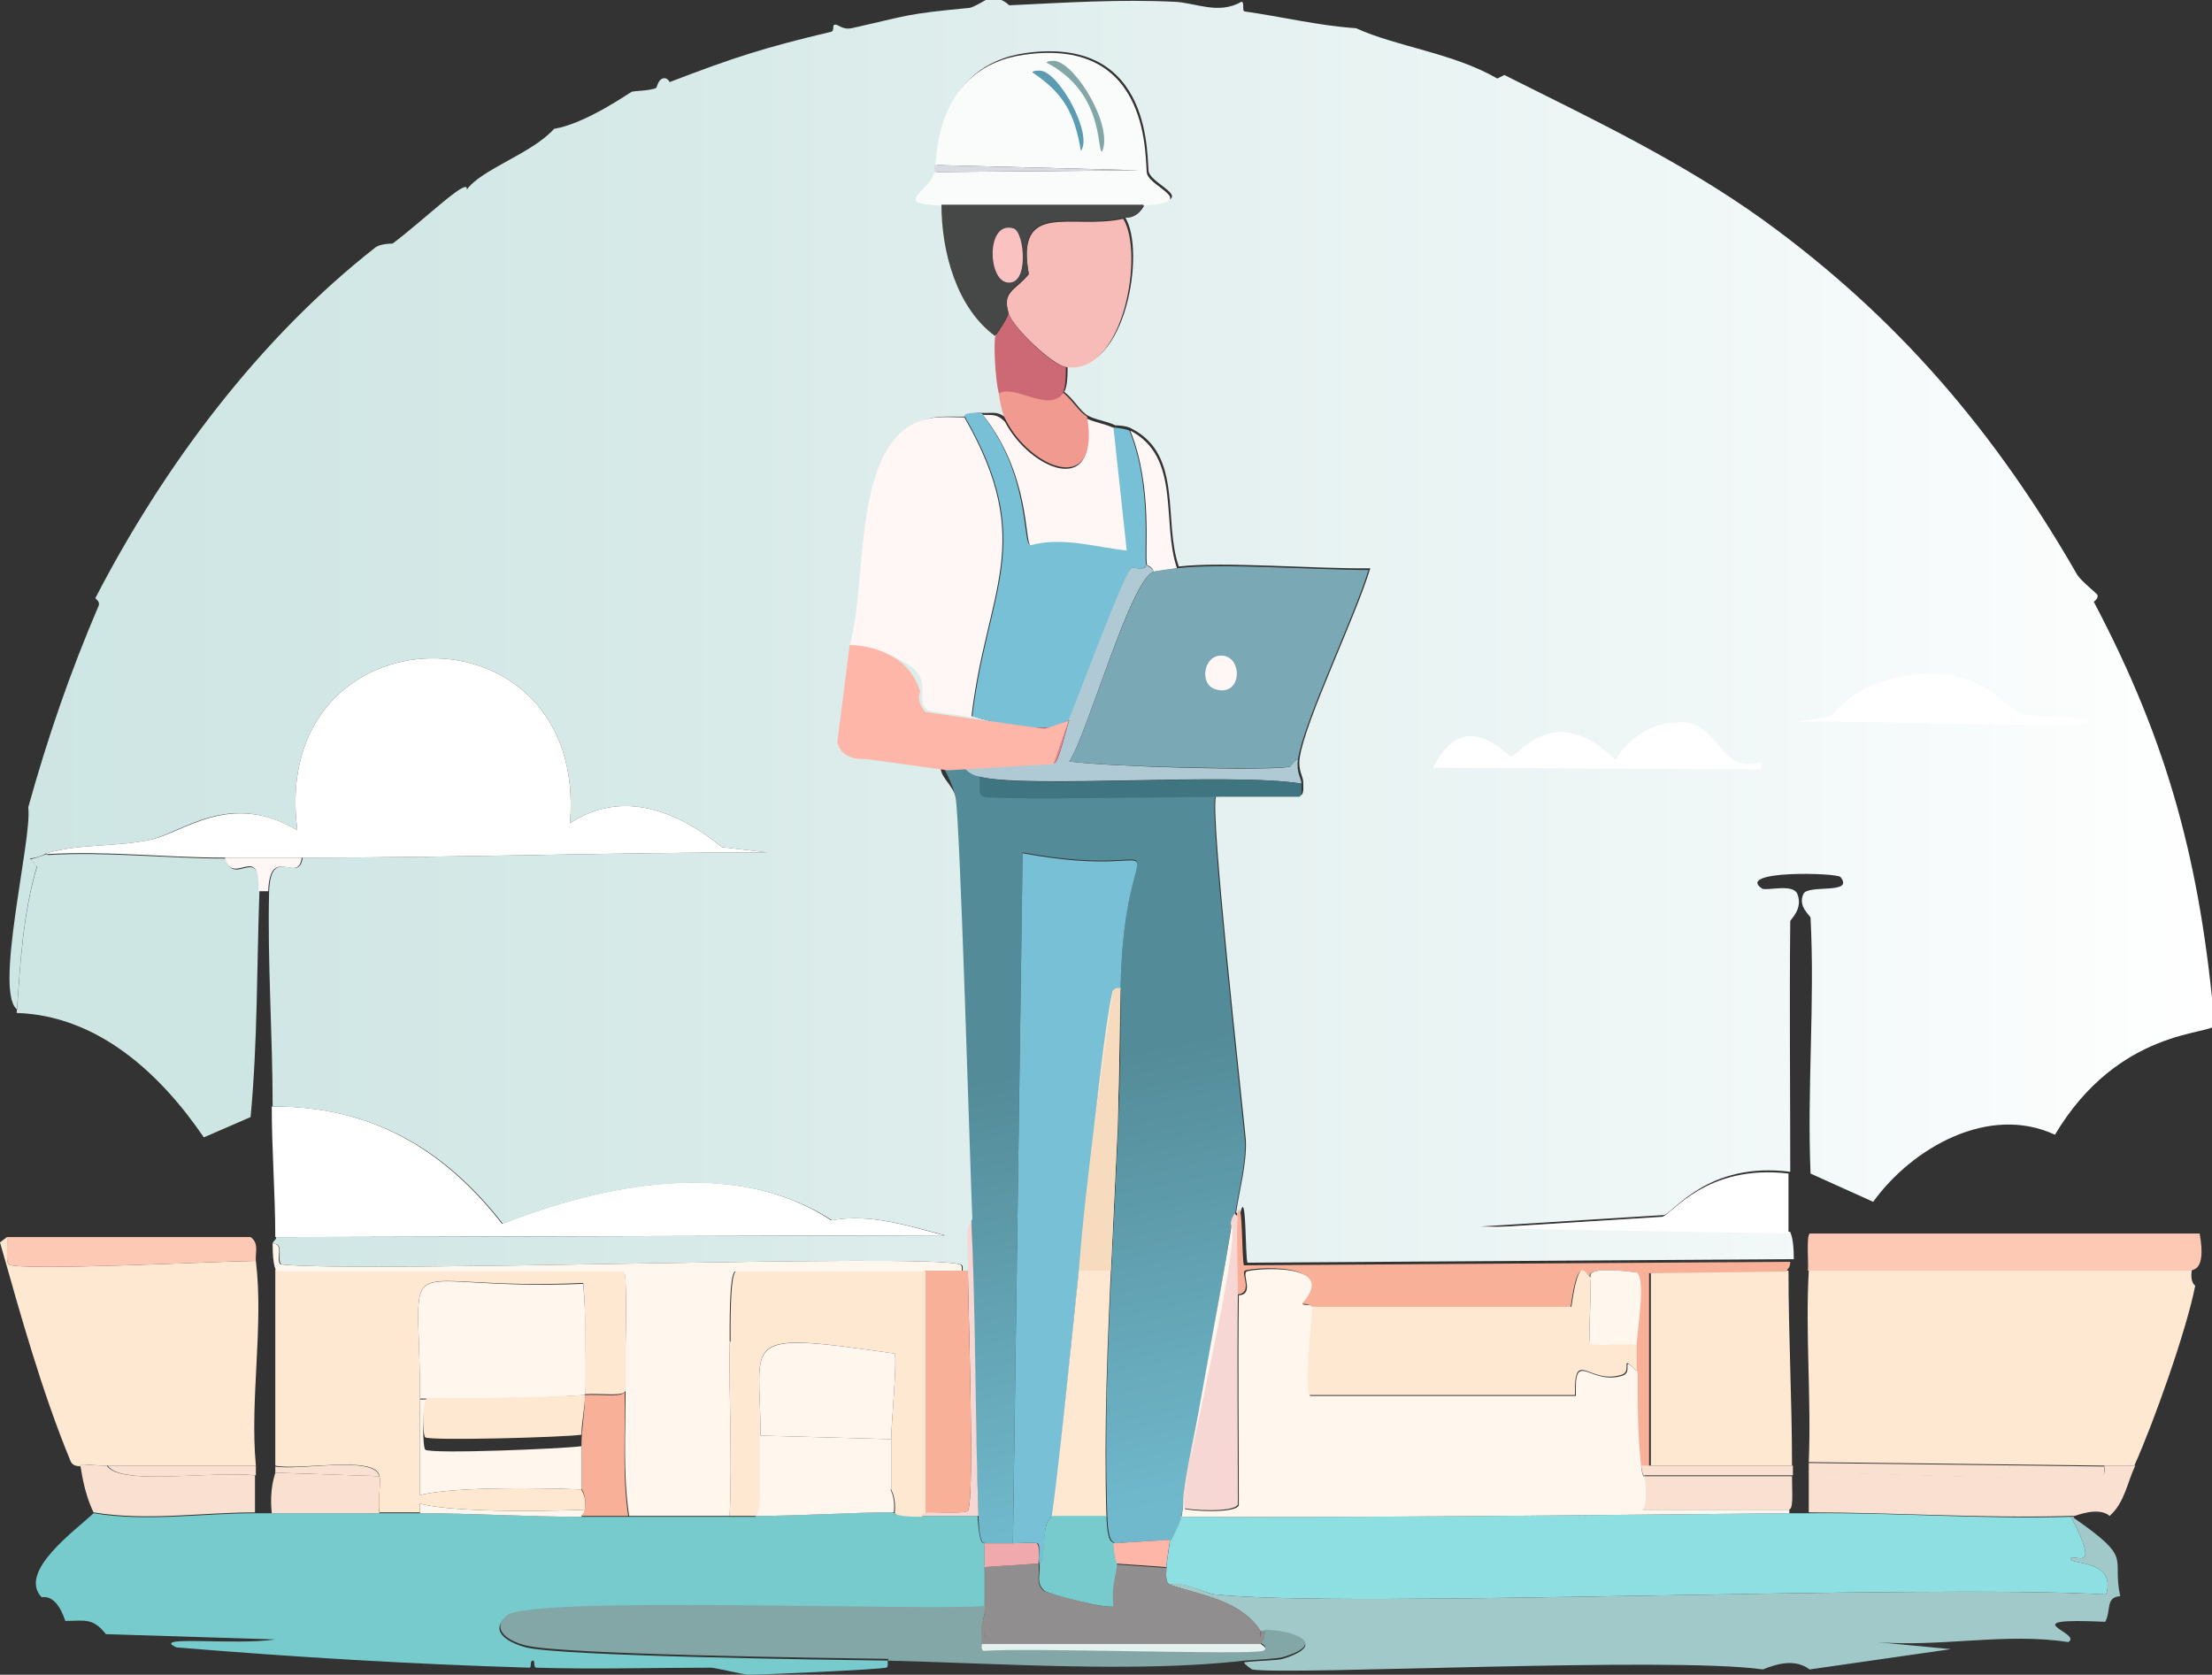
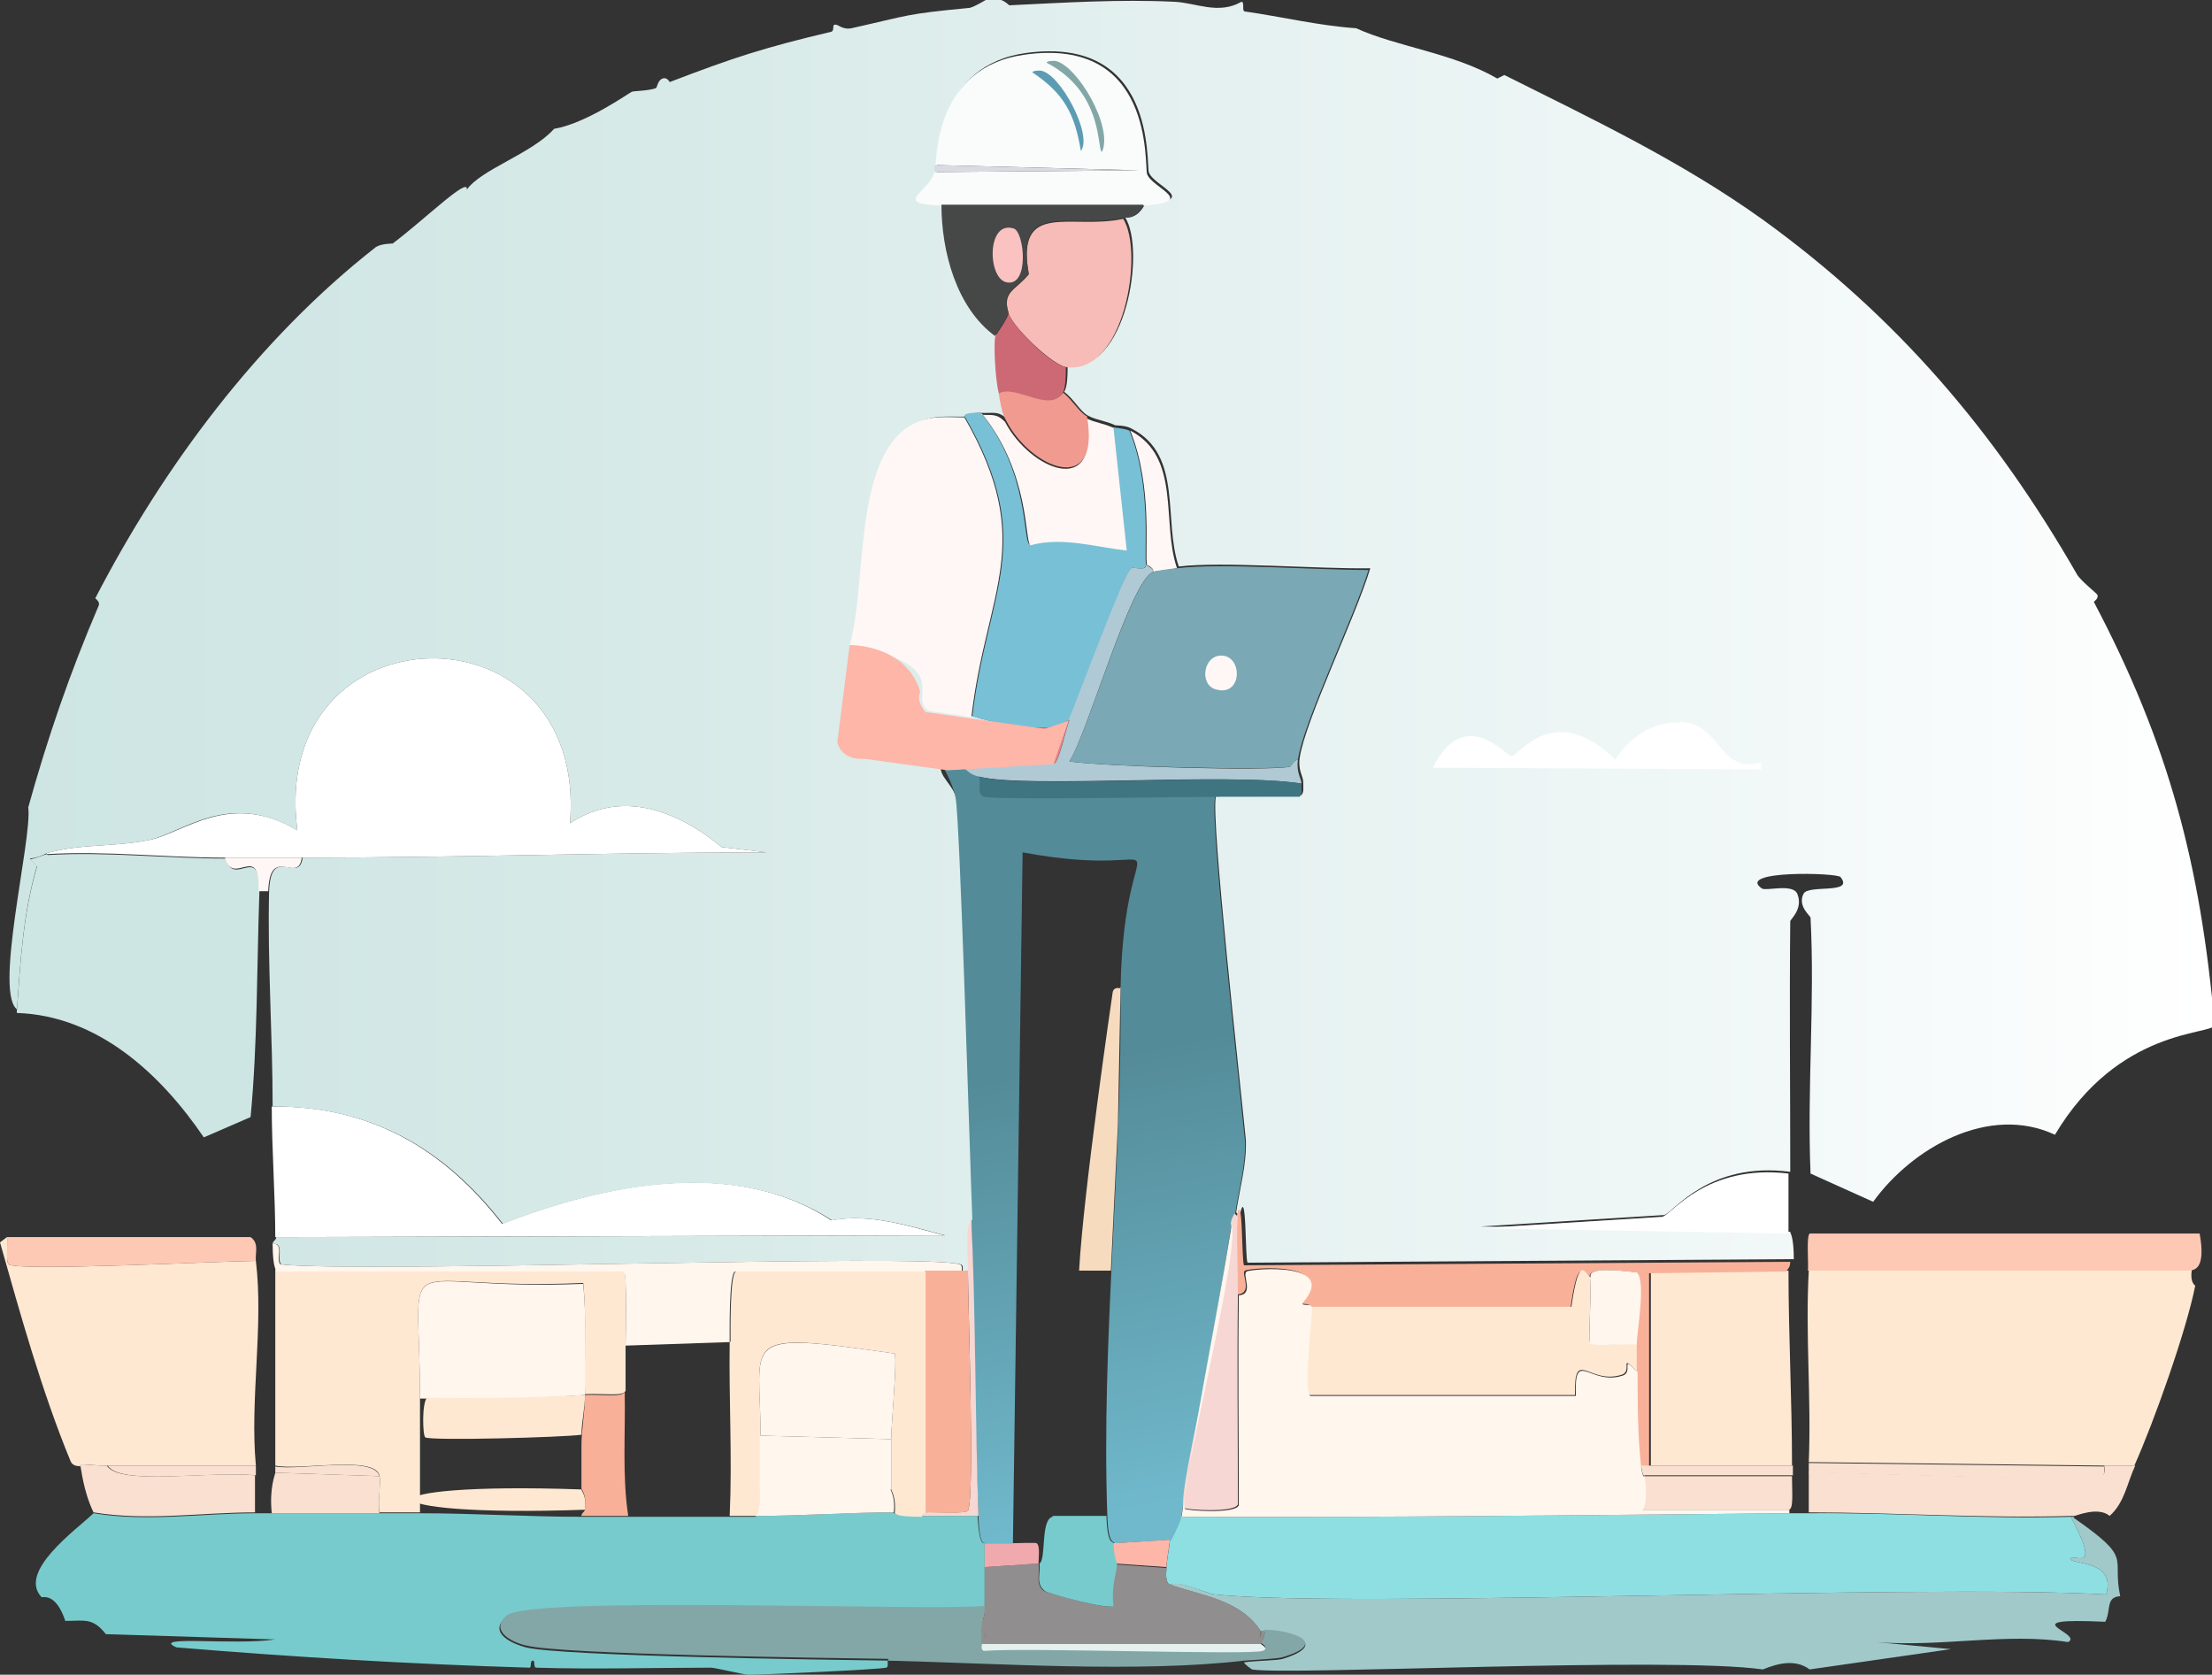
<svg xmlns="http://www.w3.org/2000/svg" xmlns:xlink="http://www.w3.org/1999/xlink" version="1.1" viewBox="0 0 250.7 189.8">
  <rect x="0" y="0" width="250.7" height="189.8" fill="#333333" stroke="none" />
  <defs>
    <style>
      .cls-1 {
        fill: #afcad5;
      }

      .cls-2 {
        fill: #fac2c0;
      }

      .cls-3 {
        fill: #cd6974;
      }

      .cls-4 {
        fill: #918e8f;
      }

      .cls-5 {
        fill: url(#Dégradé_sans_nom_11);
      }

      .cls-6 {
        fill: #ea7e86;
      }

      .cls-7 {
        fill: #83a7a7;
      }

      .cls-8 {
        fill: #78cbcc;
      }

      .cls-9 {
        fill: #fff7f6;
      }

      .cls-10 {
        fill: #fff;
      }

      .cls-11 {
        fill: #f9fcfb;
      }

      .cls-12 {
        fill: #e4f1ee;
      }

      .cls-13 {
        fill: url(#Dégradé_sans_nom_595);
      }

      .cls-14 {
        fill: url(#Dégradé_sans_nom_2);
      }

      .cls-15 {
        fill: url(#Dégradé_sans_nom_11-2);
      }

      .cls-16 {
        fill: #d8dbe1;
      }

      .cls-17 {
        fill: #78c0d5;
      }

      .cls-18 {
        fill: #f9e0d1;
      }

      .cls-19 {
        fill: url(#Dégradé_sans_nom_11-3);
      }

      .cls-20 {
        fill: #a1c9ca;
      }

      .cls-21 {
        fill: #f7dbbf;
      }

      .cls-22 {
        fill: #cde5e3;
      }

      .cls-23 {
        fill: #f6d7d4;
      }

      .cls-24 {
        fill: #fec9b4;
      }

      .cls-25 {
        fill: #f7bcb7;
      }

      .cls-26 {
        fill: #f7b777;
      }

      .cls-27 {
        fill: #8edfe2;
      }

      .cls-28 {
        fill: #f0aaae;
      }

      .cls-29 {
        fill: #464747;
      }

      .cls-30 {
        fill: #fff6ee;
      }

      .cls-31 {
        fill: #7aa8b4;
      }

      .cls-32 {
        fill: #fdb6a8;
      }

      .cls-33 {
        fill: #5c9cb3;
      }

      .cls-34 {
        fill: #f09a90;
      }

      .cls-35 {
        fill: #ffe8d2;
      }

      .cls-36 {
        fill: #3f7581;
      }

      .cls-37 {
        fill: url(#Dégradé_sans_nom_547);
      }
    </style>
    <linearGradient id="Dégradé_sans_nom_547" data-name="Dégradé sans nom 547" x1=".9" y1="72" x2="250.8" y2="72" gradientUnits="userSpaceOnUse">
      <stop offset="0" stop-color="#cde5e3" />
      <stop offset=".3" stop-color="#d7eae8" />
      <stop offset=".8" stop-color="#f2f8f8" />
      <stop offset="1" stop-color="#fff" />
    </linearGradient>
    <linearGradient id="Dégradé_sans_nom_595" data-name="Dégradé sans nom 595" x1="-170.5" y1="-34.2" x2="-40.8" y2="-34.2" gradientUnits="userSpaceOnUse">
      <stop offset="0" stop-color="#f6a648" />
      <stop offset=".1" stop-color="#f6ab52" />
      <stop offset=".3" stop-color="#f7b86e" />
      <stop offset=".5" stop-color="#face9b" />
      <stop offset=".8" stop-color="#fdecd8" />
      <stop offset="1" stop-color="#fff" />
    </linearGradient>
    <linearGradient id="Dégradé_sans_nom_2" data-name="Dégradé sans nom 2" x1="-3323.9" y1="-695.3" x2="-3349.7" y2="-821.7" gradientTransform="translate(-1146.2 -170.3) rotate(-180) scale(.4)" gradientUnits="userSpaceOnUse">
      <stop offset="0" stop-color="#548b98" />
      <stop offset="1" stop-color="#70b9cc" />
    </linearGradient>
    <linearGradient id="Dégradé_sans_nom_11" data-name="Dégradé sans nom 11" x1="140.1" y1="151.5" x2="203.1" y2="151.5" gradientUnits="userSpaceOnUse">
      <stop offset="1" stop-color="#f8b198" />
      <stop offset="1" stop-color="#f7b299" />
      <stop offset="1" stop-color="#f6b6a0" />
      <stop offset="1" stop-color="#f5beac" />
      <stop offset="1" stop-color="#f3cabd" />
      <stop offset="1" stop-color="#f0d8d3" />
      <stop offset="1" stop-color="#f0ddd9" />
    </linearGradient>
    <linearGradient id="Dégradé_sans_nom_11-2" data-name="Dégradé sans nom 11" x1="104.8" y1="157.8" x2="110.1" y2="157.8" xlink:href="#Dégradé_sans_nom_11" />
    <linearGradient id="Dégradé_sans_nom_11-3" data-name="Dégradé sans nom 11" x1="65.9" y1="164.8" x2="71.3" y2="164.8" xlink:href="#Dégradé_sans_nom_11" />
  </defs>
  <g>
    <g id="Calque_2">
      <g id="Calque_2-2">
        <g id="Objet_génératif">
          <g>
            <path class="cls-8" d="M85.7,171.9h-19.8c-6.1,0-12.2-.4-18.3-.4h-4.6c-4,0-8.2,0-12.2,0h-1.9c-6.1,0-12.2,1-18.3,0-2,1.9-8.6,6.6-5.9,9.5.1.1,1.6-.6,2.7,2.7,2.2,0,3.1-.4,4.6,1.5l19.2.6c-4.6.7-14.3-.5-11.2.9,13.3,1.1,26.6,1.9,40,2.3.3,0,0-.8.4-.8.3,0,0,.8.4.8,6.6.2,13.2,0,19.8,0,.4,0,3.8.8,4.2.8,1.8,0,14.9-.6,15.6-.8.3,0,.2-.5.2-.8-7.2-.1-37-.5-41-1.5-1.5-.4-4.3-1.6-2.3-3.4,2.6-2.3,47.2-.6,54.3-1.1,0-1.5,0-3.1,0-4.6,0-.9,0-1.8,0-2.7,0-.2-.6.8-.8-3.1h-6.5c-3.2,0-2.9-.4-3.1-.4-5.2,0-10.4.4-15.6.4h0Z" />
            <path class="cls-27" d="M205,171.5h-2.3c-23,.2-46,.5-69,.4,0,.6-1.1,2.5-1.1,2.7-.1.9-.4,2.5-.4,3.1,0,.5-.2,1.6.4,1.9,1.3-.5,4,1,5.1,1.1,15.3,1.6,79.2-1.2,101,0,1.2-3.9-4-3.4-4-4,0-.9,3.7,2.1,0-4.8-9.8.3-19.9-.5-29.7-.4h0Z" />
            <path class="cls-20" d="M235.1,171.9h-.4c3.7,6.9,0,3.9,0,4.8,0,.6,5.2.1,4,4-21.8-1.2-85.7,1.6-101,0-1.2-.1-3.8-1.7-5.1-1.1,3.7,1.3,8,1.7,10.3,5.3h.4c3.1-.1,7.5,1.4,2.1,3.1-.6.2-3.1.2-4.4.4,0,.2.9.8.9.8,4,.7,47.3-1.5,57.9,0,1.7-.7,3.7-1.2,5.3,0l16-2.3-8.4-.8c7.2.6,14.7-1.1,21.7,0,1.8-1-6.7-2.8,4.2-2.3.7-1.3,0-2.8,1.7-2.9-1-4.6,1.6-4.1-5.3-8.9h0Z" />
            <path class="cls-7" d="M100.6,188.2c12.3.3,28.5,1.4,40.4,0,1.2-.1,3.8-.2,4.4-.4,5.4-1.6.9-3.1-2.1-3.1.1.7-.1,1-.4,1.5,0,0,1,.5.2.8-1.5.5-26.9-.4-31.6,0-.3-.2-.1-.6-.2-.8,0-.2,0-1,0-1.5,0-1.2.4-1.7.4-2.7-7.1.6-51.7-1.2-54.3,1.1-2,1.8.8,3.1,2.3,3.4,4,1,33.7,1.4,41,1.5h0Z" />
          </g>
          <g>
            <path class="cls-22" d="M5.3,96.8c-.4.1-1,.4-1.9.6,0,0,.8.7.8.8-1.6,5.4-1.9,11-2.3,16.6,9.2.3,16.3,6.9,21.2,14.1l5.3-2.3c.8-8.4.7-17,1-25.5.1-5.7-2.9-.4-3.8-3.8-6.7,0-13.5-.8-20.2-.4h0Z" />
            <path class="cls-10" d="M31.2,140.2l75.8-.2c-4.2-1.1-8.4-2.5-12.8-1.7-10.9-7.2-25.8-4.1-37.3.4-6.7-8.6-15-13.4-26.1-13.3,0,4.9.4,10,.4,14.9h0Z" />
            <g>
              <path class="cls-37" d="M1.9,114.7c.4-5.6.7-11.2,2.3-16.6,0,0-.8-.7-.8-.8.9-.1,1.5-.4,1.9-.6,3.7-1.1,7.8-.7,11.6-1.5,3.8-.8,9-5.7,16.8-1.1-3.3-25.5,33-26.2,30.9-.8,5.9-3.9,12.2-1.4,17.2,2.7l5.1.6c-17.5,0-35.1.6-52.6.6-.4,3.1-3.6-1.6-3.8,3.8-.2,8,.4,16.3.4,24.4,11.2,0,19.4,4.7,26.1,13.3,11.5-4.5,26.4-7.5,37.3-.4,4.3-.8,8.6.6,12.8,1.7l-75.8.2c0,.4-.4.4-.4.8,1.4-.3.4,1.9,1,2.3,9.9,1,73.3-1.3,77,0,.3.1.2.5.2.8h.8c0-2.3-.3-5.1.4-5.7-.3-7.6-1.4-45.5-1.9-47.8-.3-1.7-2.2-2.7-1.7-4,.7,0,1.4,0,2.1,0,2-.2,4.1.1,6.1,0,3-1.3-2.5-1.2-1.1-4.6-1.3-.2-2.2-.4-3.4-.8-.9-.2-4.5-.6-4.8-.8-2.4-1.6,3.3-5-8.9-7.4,1.9-6.7.2-21.3,7.1-25,2.1-1.1,3.8-.7,5.9-.8,0,0-.3-.5,1.9-.4,1.2,0,1.6-.2,2.7.8-.3-.7-.6-2.3-.8-3-.3-1.6-.6-5.5-.4-6.5-4.4-3.2-6.1-9.6-6.1-14.9-5.7-.2-1.4-1.5-.8-3.8,0-.2,0-.5,0-.8.2-.9,0-11.2,10.1-12.6,14.7-2,13.6,12.4,13.9,13.5.5,1.6,5.9,3.2-.4,3.6-1,1.8-1.8,1.4-2.3,1.5,2.4,3.7.1,17.8-6.5,16.8,0,.8,0,2.5-.4,3,1.1.8,1.8,2.2,2.7,2.7.9.5,2.1.6,3.1,1.1,0,0,1.3,0,1.9.4,5.8,3,3.5,10.4,5.3,15.6,4.9-.6,15.8.3,21.7.2-1.6,5.4-7.4,17.3-8,21.5-.2,1.4.4,2.1.4,2.7,0,.6.1,1.2-.2,1.5-3,0-6,0-8.9,0-.2,0-.7,0-.8.2-.6,2.4,2.8,32.7,3.4,38.9.1,2.8-.7,5.5-1.1,8.2l.4.4c.8-4,.6,5.1.9,5.3l61.9-.4c0-2.6-.4-2.9-.4-3.1l-35.1-.6,20.8-1.3c1.1-.3,5-6.1,14.3-4.9,0-9.4-.1-19,0-28.4,0-.2,1.5-1.4.8-3.1-.5-1.2-3.5-.3-4-.6-3.1-2.1,8.6-1.8,8.9-1.3,1.6,2-3.7.8-4.2,1.9-.7,1.4.8,2.5.8,2.7.5,9.6-.4,19.3,0,29l7.1,3.2c4.4-6.1,13.1-11.1,20.6-7.6,7.2-12.1,17.7-11.3,18.1-12.4-1.6-18.2-5.2-31.9-13.7-48,0,0,.6-.4.4-.8,0-.1-1.9-1.6-2.3-2.3-9.3-16.2-20.4-29.2-35.6-40.2-9.2-6.6-19.3-11.4-29.3-16.4l-.8.4c-5-2.9-11.4-3.6-16-5.7-4.3-.3-8.4-1.3-12.6-1.9-.4,0,0-1.1-.4-1.1-2.6,1.5-5.2.1-7.6,0-6.2-.3-12.5.1-18.7.4-.1,0-.7-.9-2.3-.8-.1,0-1.8,1.1-2.3,1.1-7.3.7-6.6.8-13.3,2.3-1.1.2-1.5-.5-1.9-.4-.3,0,0,.7-.4.8-7.6,1.8-11,2.9-18.3,5.7,0,0-.3-.6-.8-.4-.6.2-.6,1.1-.8,1.1-.8.3-2.5.3-2.7.4-.4.2-5.2,3.6-8.8,4.2-2.5,2.8-8.3,4.6-9.9,6.9.3-1.6-4.8,3.4-8.4,6.1,0,0-1.3,0-1.9.4-13.3,10.4-24.1,24.9-31.8,39.8.2.2.5.4.4.8-3.3,7.7-5.8,15-8,22.9.5,3.5-4.1,21.6-1.1,23h0Z" />
              <path class="cls-10" d="M202.7,139.9v-6.9c-9.3-1.1-13.2,4.6-14.3,4.9l-20.8,1.3,35.1.6h0Z" />
              <path class="cls-10" d="M190.3,81.9c-2.9-.2-5.8,1.8-7.2,4.2-7-6.8-11-.4-11.8-.4-.6,0-5.3-5.9-8.9,1.3l37.2.2v-.8c-4.9,1.3-4.4-4.3-9.1-4.6h0Z" />
-               <path class="cls-10" d="M221.6,76.6c-5-.8-10.9.5-14.1,4.6l-4,.6c4.4-.2,31,.7,32.6.2,3-.9-5.2-.6-6.9-1.1-1.6-.5-3.7-3.6-7.6-4.2Z" />
            </g>
            <rect class="cls-13" x="-170.5" y="-76.4" width="129.7" height="84.4" />
            <rect class="cls-26" x="-199.6" y="19.4" width="168.5" height="131.7" />
          </g>
          <g>
            <path class="cls-14" d="M110.1,138.3c.4,11.2.3,22.4.8,33.5.1,3.9.8,2.9.8,3.1,1,0,2,0,3.1,0l1.1-78.3c19.3,3.6,11.5-6,11.1,15.4.2,20-2.2,39.8-1.5,59.8.1,3.4.8,2.8.8,3.1l6.5-.4c0-.1,1.1-2.1,1.1-2.7,1.7-11.1,4-22.1,5.7-33.2.1-.8.3-.9.4-1.1.4-2.7,1.2-5.4,1.1-8.2-.6-6.1-4-36.5-3.4-38.9,0-.3.5-.2.8-.2-3.4,0-25.6.4-26.9,0-.9-.3-.2-1.7-.6-2.3-1-.3-1.5-.9-2.3-1.5-.7,0-2.1,0-2.1,0,0,0,1.4,2.3,1.7,4,.5,2.3,1.6,40.2,1.9,47.8h0Z" />
            <path class="cls-17" d="M109.4,47.3c8.2,14.3,2.5,19.5.8,33.9,1.2.3,2.1.6,3.4.8,2.4.3,5.6,1.1,7.6-.4,1-2.3,6.3-16.6,7-17.2.3-.2,1.6.4,1.7-.4-.3-1.2.7-8.9-1.9-15.2-.7-.3-1.8-.3-1.9-.4l1.5,13.9c-3.5-.4-7.4-1.6-10.9-.6-.8-.3,0-8.1-5.5-14.9-2.3-.1-1.8.4-1.9.4h0Z" />
            <path class="cls-25" d="M114.3,35.5c.5,1.6,4.9,5.8,6.5,6.1,6.6,1,8.9-13,6.5-16.8-5.9,1.3-12.2-2.2-10.7,6.3-1.6,1.9-3,1.9-2.3,4.4Z" />
            <path class="cls-9" d="M111.3,46.9c5.5,6.8,4.8,14.6,5.5,14.9,3.5-1,7.4.2,10.9.6l-1.5-13.9c-1-.5-2.1-.6-3.1-1.1,1.6,9.2-6.4,5.8-9.2.4-1-1-1.5-.7-2.7-.8Z" />
            <path class="cls-34" d="M113.2,44.6c.1.8.4,2.4.8,3,2.7,5.4,10.8,8.9,9.2-.4-.9-.5-1.6-1.8-2.7-2.7-1.6,2.2-5.4-1.1-7.2,0Z" />
            <path class="cls-3" d="M112.8,38.1c-.2,1,0,4.9.4,6.5,1.8-1.1,5.7,2.2,7.2,0,.4-.5.4-2.2.4-3-1.6-.2-6-4.5-6.5-6.1-.1.7-1.5,2.5-1.5,2.7Z" />
            <path class="cls-9" d="M129.9,64c0,0,.9.3.8.8.1,0,2.2-.3,2.7-.4-1.8-5.2.5-12.6-5.3-15.6,2.6,6.4,1.6,14,1.9,15.2h0Z" />
            <path class="cls-23" d="M109.7,144c0,3.4.8,26.1,0,27.2-.3.4-4.1.1-4.9.2-.3,0-.4,0-.4.4h6.5c-.4-11.1-.3-22.4-.8-33.5-.7.6-.4,3.4-.4,5.7h0Z" />
            <path class="cls-6" d="M113.6,81.9c-1.4,3.4,4.1,3.3,1.1,4.6,1.7-.1,3.7-.7,4.8,0,.5-.2,1.4-4.3,1.7-4.9-2,1.5-5.2.7-7.6.4h0Z" />
            <path class="cls-4" d="M126.5,177.2c0,.8-.7,2.6-.4,4.8-.4.5-7.5-1.5-7.8-1.7-1-.8-.4-2-.6-3.1l-6.1.4c0,1.5,0,3.1,0,4.6s-.4,1.4-.4,2.7c.6,0,.3.7.6.8,1.5.3,26.8.1,30.9,0,.3,0,.1-.8.2-.8-2.3-3.6-6.6-4.1-10.3-5.3-.6-.3-.4-1.4-.4-1.9l-5.7-.4h0Z" />
            <path class="cls-28" d="M114.7,174.9c-1,0-2,0-3.1,0,0,.9,0,1.8,0,2.7l6.1-.4c0-.6.2-2-.2-2.3-.1-.1-2.2,0-2.9,0Z" />
            <path class="cls-32" d="M126.1,174.9c0,1.9.4,2.2.4,2.3l5.7.4c0-.6.3-2.2.4-3.1l-6.5.4Z" />
            <path class="cls-4" d="M111.3,184.8c0,.5,0,1.3,0,1.5h31.6c.3-.5.5-.9.4-1.5h-.4s.1.8-.2.8c-4.1.1-29.4.3-30.9,0-.3,0,0-.8-.6-.8h0Z" />
            <path class="cls-12" d="M111.3,186.3c0,.2-.2.6.2.8,4.7-.4,30.1.5,31.6,0,.8-.3-.2-.7-.2-.8h-31.6Z" />
-             <path class="cls-17" d="M114.7,174.9c.7,0,2.7-.1,2.9,0,.4.3,0,1.7.2,2.3.9-.5.1-5,1.5-5.3,1.6-12.1,5.1-52.5,6.9-59.6,0-.3.5-.2.8-.2.4-21.4,8.2-11.8-11.1-15.4l-1.1,78.3h0Z" />
-             <path class="cls-35" d="M119.3,171.9h6.1c-.6-20,1.7-39.9,1.5-59.8-.2,0-.7,0-.8.2-1.7,7.1-5.2,47.6-6.9,59.6Z" />
            <path class="cls-8" d="M119.3,171.9c-1.4.3-.7,4.9-1.5,5.3.2,1-.5,2.2.6,3.1.3.3,7.4,2.2,7.8,1.7-.3-2.2.4-3.9.4-4.8,0-.1-.3-.4-.4-2.3,0-.3-.7.4-.8-3.1h-6.1Z" />
            <g>
              <path class="cls-1" d="M121.2,81.6c-.3.7-1.2,4.8-1.7,4.9-1-.7-3.1-.1-4.8,0-2,.1-4.1-.2-6.1,0,.8.6,1.3,1.3,2.3,1.5,5.4,1.4,28.2-.5,36.6.8,0-.6-.6-1.2-.4-2.7-.4,0-.8.7-.9.8-2.6.5-20.6,0-25-.6,2.1-3.3,6.9-20.5,9.5-21.5.1-.4-.8-.7-.8-.8,0,.8-1.4.2-1.7.4-.8.5-6.1,14.9-7.1,17.2h0Z" />
              <path class="cls-36" d="M110.9,88c.4.6-.3,2,.6,2.3,1.3.4,23.4,0,26.9,0,3,0,6,0,8.9,0,.3-.3.2-.9.2-1.5-8.4-1.3-31.2.7-36.6-.8h0Z" />
              <g>
                <path class="cls-31" d="M133.4,64.4c-.4,0-2.5.3-2.7.4-2.6,1.1-7.4,18.2-9.5,21.5,4.4.6,22.4,1,25,.6.2,0,.5-.8.9-.8.6-4.2,6.4-16.2,8-21.5-5.9,0-16.8-.8-21.7-.2h0Z" />
                <path class="cls-9" d="M138.5,74.3c-2.1-.1-2.6,3.2-.8,3.8,3.1,1,3.2-3.7.8-3.8Z" />
              </g>
            </g>
            <g>
              <path class="cls-9" d="M110.1,81.2c1.7-14.4,7.4-19.6-.8-33.9-2.1,0-3.8-.3-5.9.8-6.8,3.7-5.1,18.3-7.1,25,12.2,2.4,6.5,5.8,8.9,7.4.3.2,3.8.5,4.8.8h0Z" />
              <path class="cls-9" d="M105.7,49.2c-1.1.5,2.9,3.9,3.2,6.3.7,4.1-3.6,17-2.1,16.2,1.5-8,5.9-16.5-1.1-22.5Z" />
            </g>
            <g>
              <path class="cls-11" d="M105.9,18.7l23.2.6-23.2.2c-.6,2.3-4.9,3.6.8,3.8,1.6,0,21.7,0,22.9,0,6.3-.4.9-2,.4-3.6-.3-1.1.8-15.6-13.9-13.5-10.1,1.4-9.9,11.7-10.1,12.6h0Z" />
              <path class="cls-16" d="M105.9,18.7c0,.2,0,.5,0,.8l23.2-.2-23.2-.6Z" />
              <path class="cls-7" d="M119.5,6.9c-.3,0-.8,0-.9.2,6.6,3.4,5.7,10.1,6.3,10.1,1.3-2.8-2.8-9.8-5.3-10.3h0Z" />
              <path class="cls-33" d="M117.9,8c-.3,0-.8,0-.9.2,3.6,2.4,4.8,4.7,5.5,8.9,1.4-1.8-2.4-8.9-4.6-9.1h0Z" />
            </g>
            <g>
              <path class="cls-29" d="M106.7,23.2c0,5.3,1.7,11.7,6.1,14.9,0-.2,1.4-2,1.5-2.7-.8-2.5.7-2.5,2.3-4.4-1.6-8.5,4.8-5,10.7-6.3.5-.1,1.3.3,2.3-1.5-1.1,0-21.2,0-22.9,0h0Z" />
              <path class="cls-2" d="M114.9,25.9c-3.1-1-3,5.7-.8,6.1,2.6.5,2-5.7.8-6.1Z" />
            </g>
          </g>
          <g>
            <path class="cls-35" d="M205,144c-.4,7.2.3,14.5,0,21.7l33.5.4h3.4c2.2-4.9,5.9-15.3,6.9-20.4,0,0-.6-.3-.4-1.7h-43.4,0Z" />
            <path class="cls-35" d="M9.1,166.1c-.2-.3,1.2,0,3.1,0,5.6,0,11.2,0,16.8,0-.7-7.5.9-15.8,0-23.2-3.4,0-26.9,1.2-28,.4-.4-.3,0-2.4-.2-3.1l-.8.6c2.3,8.1,4.7,16.8,8,24.8.3.7,1.1.5,1.1.6h0Z" />
            <path class="cls-35" d="M31.2,144c0,7.4,0,14.7,0,22.1,2.7.6,11.2-1.2,11.8,1.1.2.9-.2,2.9,0,4.2h4.6v-13c0-18.1-3.5-12,18.5-13,.4,4.2.1,8.4.2,12.6,2.1-.1,4.4.3,4.6-.4,0-1.8,0-3.6,0-5.3,0-1.2.2-8.1-.2-8.4H31.2Z" />
            <path class="cls-35" d="M187.1,166.1h16c0-7.4-.4-14.8-.4-22.1l-15.6.2v21.9Z" />
            <path class="cls-5" d="M140.2,137.9c-.2,1.1,0,6.3,0,8.8,1.9-.1.4-2.4.9-2.7.5-.3,10.6-1.2,6.3,3.6,0,.4,1.1-.1,1.1.6h29.5c.9-6.5,1.6-3.3,2.1-3.4.3,0-1.1-1.4,5.3-.6,1.1.9,0,6.8,0,8.2,0,1,0,2.1,0,3.1,0,3.6,0,7.1.4,10.7h1.1v-21.9l15.6-.2c0-.3.4-.3.4-1.1l-61.9.4c-.3-.2-.1-9.3-.9-5.3h0Z" />
            <path class="cls-24" d="M205,144h43.4c0-.2,1.7.2.9-4.2h-44.2c-.4.3-.1,3.5-.2,4.2Z" />
            <path class="cls-30" d="M30.9,141c0,2.6.4,2.9.4,3.1h39.4c.4.3.2,7.2.2,8.4l11.8-.4c0-1-.1-7.7.6-8h25.7c0-.2.1-.7-.2-.8-3.6-1.3-67.1,1-77,0-.6-.4.5-2.6-1-2.3h0Z" />
            <path class="cls-18" d="M238.5,166.1c0,.3.1,1-.2,1.1-1.5.7-29.1-.3-33.3-.4v4.6c9.8,0,20,.7,29.7.4h.4c.2,0,2.7-1.1,4,0,1.7-1.5,2-3.8,2.9-5.7h-3.4Z" />
            <path class="cls-18" d="M9.1,166.1c.1.2.3,2.8,1.5,5.3,6.1,1,12.2,0,18.3,0v-4.2c-5.5-.5-15.3,1.2-16.8-1.1-1.9,0-3.2-.3-3.1,0h0Z" />
            <path class="cls-24" d="M.8,140.2c.1.7-.2,2.7.2,3.1,1.1.8,24.6-.4,28-.4-.1-.9.4-2-.6-2.7H.8Z" />
            <path class="cls-18" d="M186.3,167.3c.5,3.7-.4,3.8-.2,3.8h16.6c.6,0,.4-1.8.4-3.8h-16.8Z" />
            <path class="cls-18" d="M31.2,166.9c0,.2-.7,1.7-.4,4.6,4,0,8.1,0,12.2,0-.2-1.2.2-3.3,0-4.2l-11.8-.4Z" />
            <path class="cls-18" d="M205,165.8v1.1c4.2,0,31.8,1.1,33.3.4.3-.2.1-.8.2-1.1l-33.5-.4Z" />
            <path class="cls-18" d="M187.1,166.1h-1.1c.2,1.5.4,1.1.4,1.1h16.8v-1.1h-16Z" />
            <path class="cls-18" d="M12.2,166.1c1.5,2.3,11.3.6,16.8,1.1v-1.1c-5.6,0-11.2,0-16.8,0Z" />
            <path class="cls-18" d="M31.2,166.1v.8l11.8.4c-.6-2.4-9.1-.6-11.8-1.1Z" />
            <path class="cls-15" d="M109,144h-4.2v27.4c.8,0,4.7.2,4.9-.2.8-1.1,0-23.8,0-27.2h-.8,0Z" />
            <path class="cls-23" d="M139.5,138.7c.9,3.8-6.4,30.9-5.3,32.2.2.2,5.7.6,6.1-.4,0-7.9-.1-15.9,0-23.8,0-2.4-.2-7.6,0-8.8l-.4-.4c0,.2-.3.4-.4,1.1h0Z" />
            <path class="cls-35" d="M82.7,152c-.1,6.6.3,13.2,0,19.8h3.1c.6-1.1.4-2.3.4-3.4,0-1.9,0-3.8,0-5.7,0-11.1-2.8-11.9,15.2-9.3.3.6-.4,8.4-.4,9.7v5.7c0,.1.6.9.4,2.7.2,0-.2.4,3.1.4,0-.3,0-.4.4-.4v-27.4h-21.5c-.7.3-.6,7-.6,8h0Z" />
-             <path class="cls-30" d="M70.9,152.4c0,1.8,0,3.6,0,5.3,0,4.7-.3,9.4.4,14.1h11.4c.3-6.6-.1-13.3,0-19.8l-11.8.4h0Z" />
            <path class="cls-19" d="M66.3,158.1c0,1.9-.4,3.9-.4,5.7,0,1.7,0,3.2,0,4.9,0,.1.6.7.4,2.3,0,.4-.4.4-.4.8h5.3c-.7-4.6-.3-9.4-.4-14.1-.2.7-2.4.3-4.6.4h0Z" />
            <path class="cls-30" d="M86.1,168.4c0,1.1.2,2.4-.4,3.4,5.2,0,10.5-.4,15.6-.4.2-1.8-.4-2.5-.4-2.7-4.7,0-11.6,1.1-14.9-.4h0Z" />
            <path class="cls-35" d="M148.6,148.2c0,1.3-1,9.3-.2,9.9h30.1c-.1-5.5,1.6-1.1,5.3-2.3,1.3-.4-.4-2.5,1.7-.4,0-1,0-2,0-3.1-.9-.1-5,.3-5.3-.2-.2-.3.2-6.1,0-7.4-.4,0-1.2-3.1-2.1,3.4h-29.5,0Z" />
            <g>
              <path class="cls-30" d="M133.8,171.9c23,.1,46-.2,69-.4v-.4h-16.6c-.2,0,.7-.1.2-3.8,0,0-.2.4-.4-1.1-.4-3.6-.4-7.1-.4-10.7-2.1-2.1-.4,0-1.7.4-3.7,1.2-5.5-3.2-5.3,2.3h-30.1c-.8-.6.2-8.6.2-9.9,0-.7-1.1-.2-1.1-.6,4.3-4.8-5.8-3.9-6.3-3.6-.6.3.9,2.6-.9,2.7-.1,7.9,0,15.9,0,23.8-.4,1-5.9.6-6.1.4-1-1.3,6.2-28.4,5.3-32.2-1.8,11.1-4.1,22-5.7,33.2h0Z" />
              <path class="cls-30" d="M178.5,161.6c-1.4-.5-28.8-.8-30.1,0-.2.2-.3,1.2-.2,1.3.9,1.2,27.4-.5,31.1.2.6-.7,0-1.3-.8-1.5Z" />
              <path class="cls-30" d="M148,168.8c-.3-.2-8.2-.6-7.1,1.7.6,1.4,10.6.8,7.1-1.7Z" />
            </g>
            <path class="cls-30" d="M47.6,158.5h.8c6,.2,11.9,0,17.9-.4,0-4.2.2-8.4-.2-12.6-22,.9-18.5-5.2-18.5,13h0Z" />
            <path class="cls-30" d="M180.2,144.8c.2,1.4-.2,7.1,0,7.4.3.5,4.4,0,5.3.2,0-1.4,1.1-7.3,0-8.2-6.4-.8-5,.5-5.3.6Z" />
            <path class="cls-30" d="M86.1,162.7l14.9.4c0-1.3.7-9.1.4-9.7-18-2.6-15.2-1.7-15.2,9.3Z" />
            <path class="cls-30" d="M86.1,162.7c0,1.9,0,3.8,0,5.7,3.2,1.5,10.2.4,14.9.4v-5.7l-14.9-.4Z" />
          </g>
          <g>
            <path class="cls-9" d="M25.5,97.2c.9,3.4,4-1.9,3.8,3.8h1.1c.2-5.4,3.4-.7,3.8-3.8h-8.8Z" />
            <path class="cls-10" d="M5.3,96.8c6.7-.4,13.5.4,20.2.4h8.8c17.5,0,35.1-.6,52.6-.6l-5.1-.6c-5-4.1-11.3-6.6-17.2-2.7,2.1-25.4-34.2-24.7-30.9.8-7.7-4.6-13,.4-16.8,1.1-3.8.8-7.9.4-11.6,1.5h0Z" />
-             <path class="cls-30" d="M47.6,158.5v13c6,0,12.2.4,18.3.4,0-.3.3-.4.4-.8-25.7.9-26.2-3.2-.4-2.3,0-1.7,0-3.3,0-4.9-2.2.3-17,.9-17.7.4-.3-.2-.4-4.9.2-5.7h-.8,0Z" />
            <path class="cls-35" d="M48.4,158.4c-.6.6-.5,4.3-.2,4.5.7.4,15.6,0,17.7-.3,0-1.4.4-3,.4-4.5-6,.3-11.9.4-17.9.3Z" />
            <path class="cls-35" d="M66.3,171.1c.2-1.6-.4-2.1-.4-2.3-25.8-.9-25.3,3.2.4,2.3Z" />
          </g>
        </g>
      </g>
      <path class="cls-32" d="M107.4,87.3l-9.4-1.3s-2.6.3-3.1-1.9l1.4-11s6.4-.1,8,5.3c0,0-.6.9.6,2.3l13.5,1.9,2.7-.9-1.7,4.9" />
      <path class="cls-21" d="M126.9,112s-.7-.2-.8.5-3.3,22.5-3.8,31.5h3.6c0,0,.8-16.6.8-16.6l.3-15.5Z" />
    </g>
  </g>
</svg>